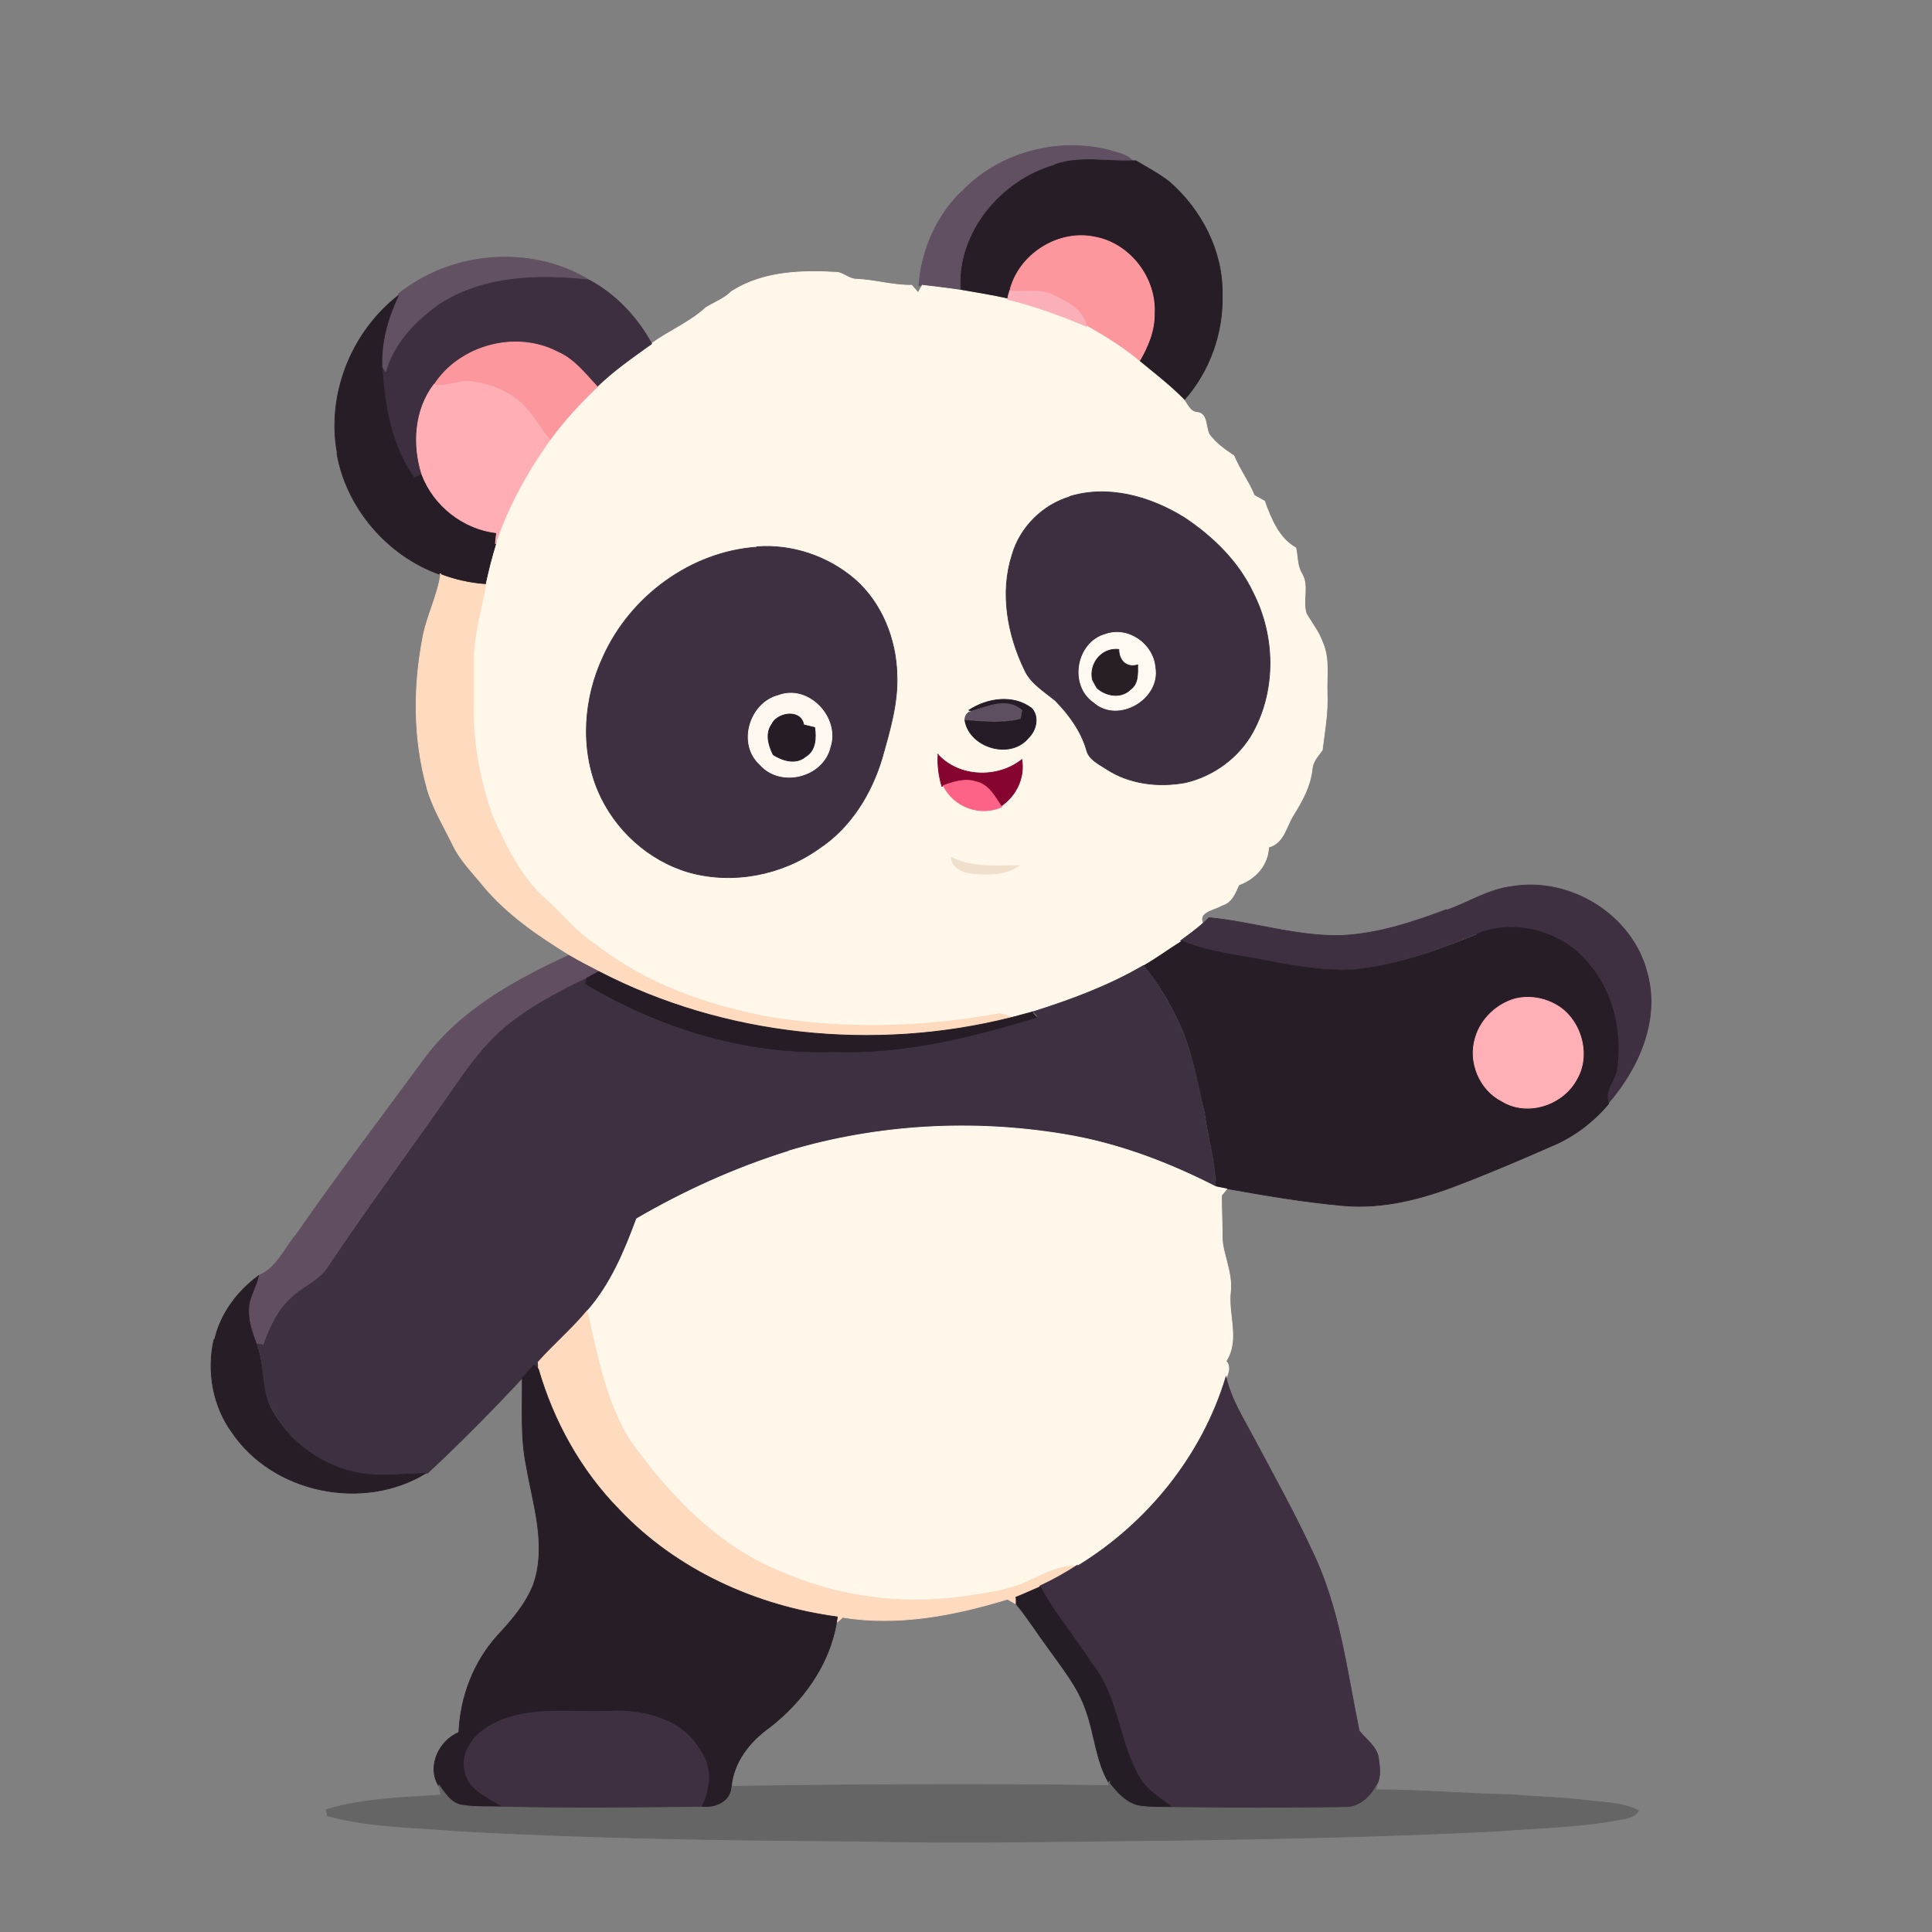
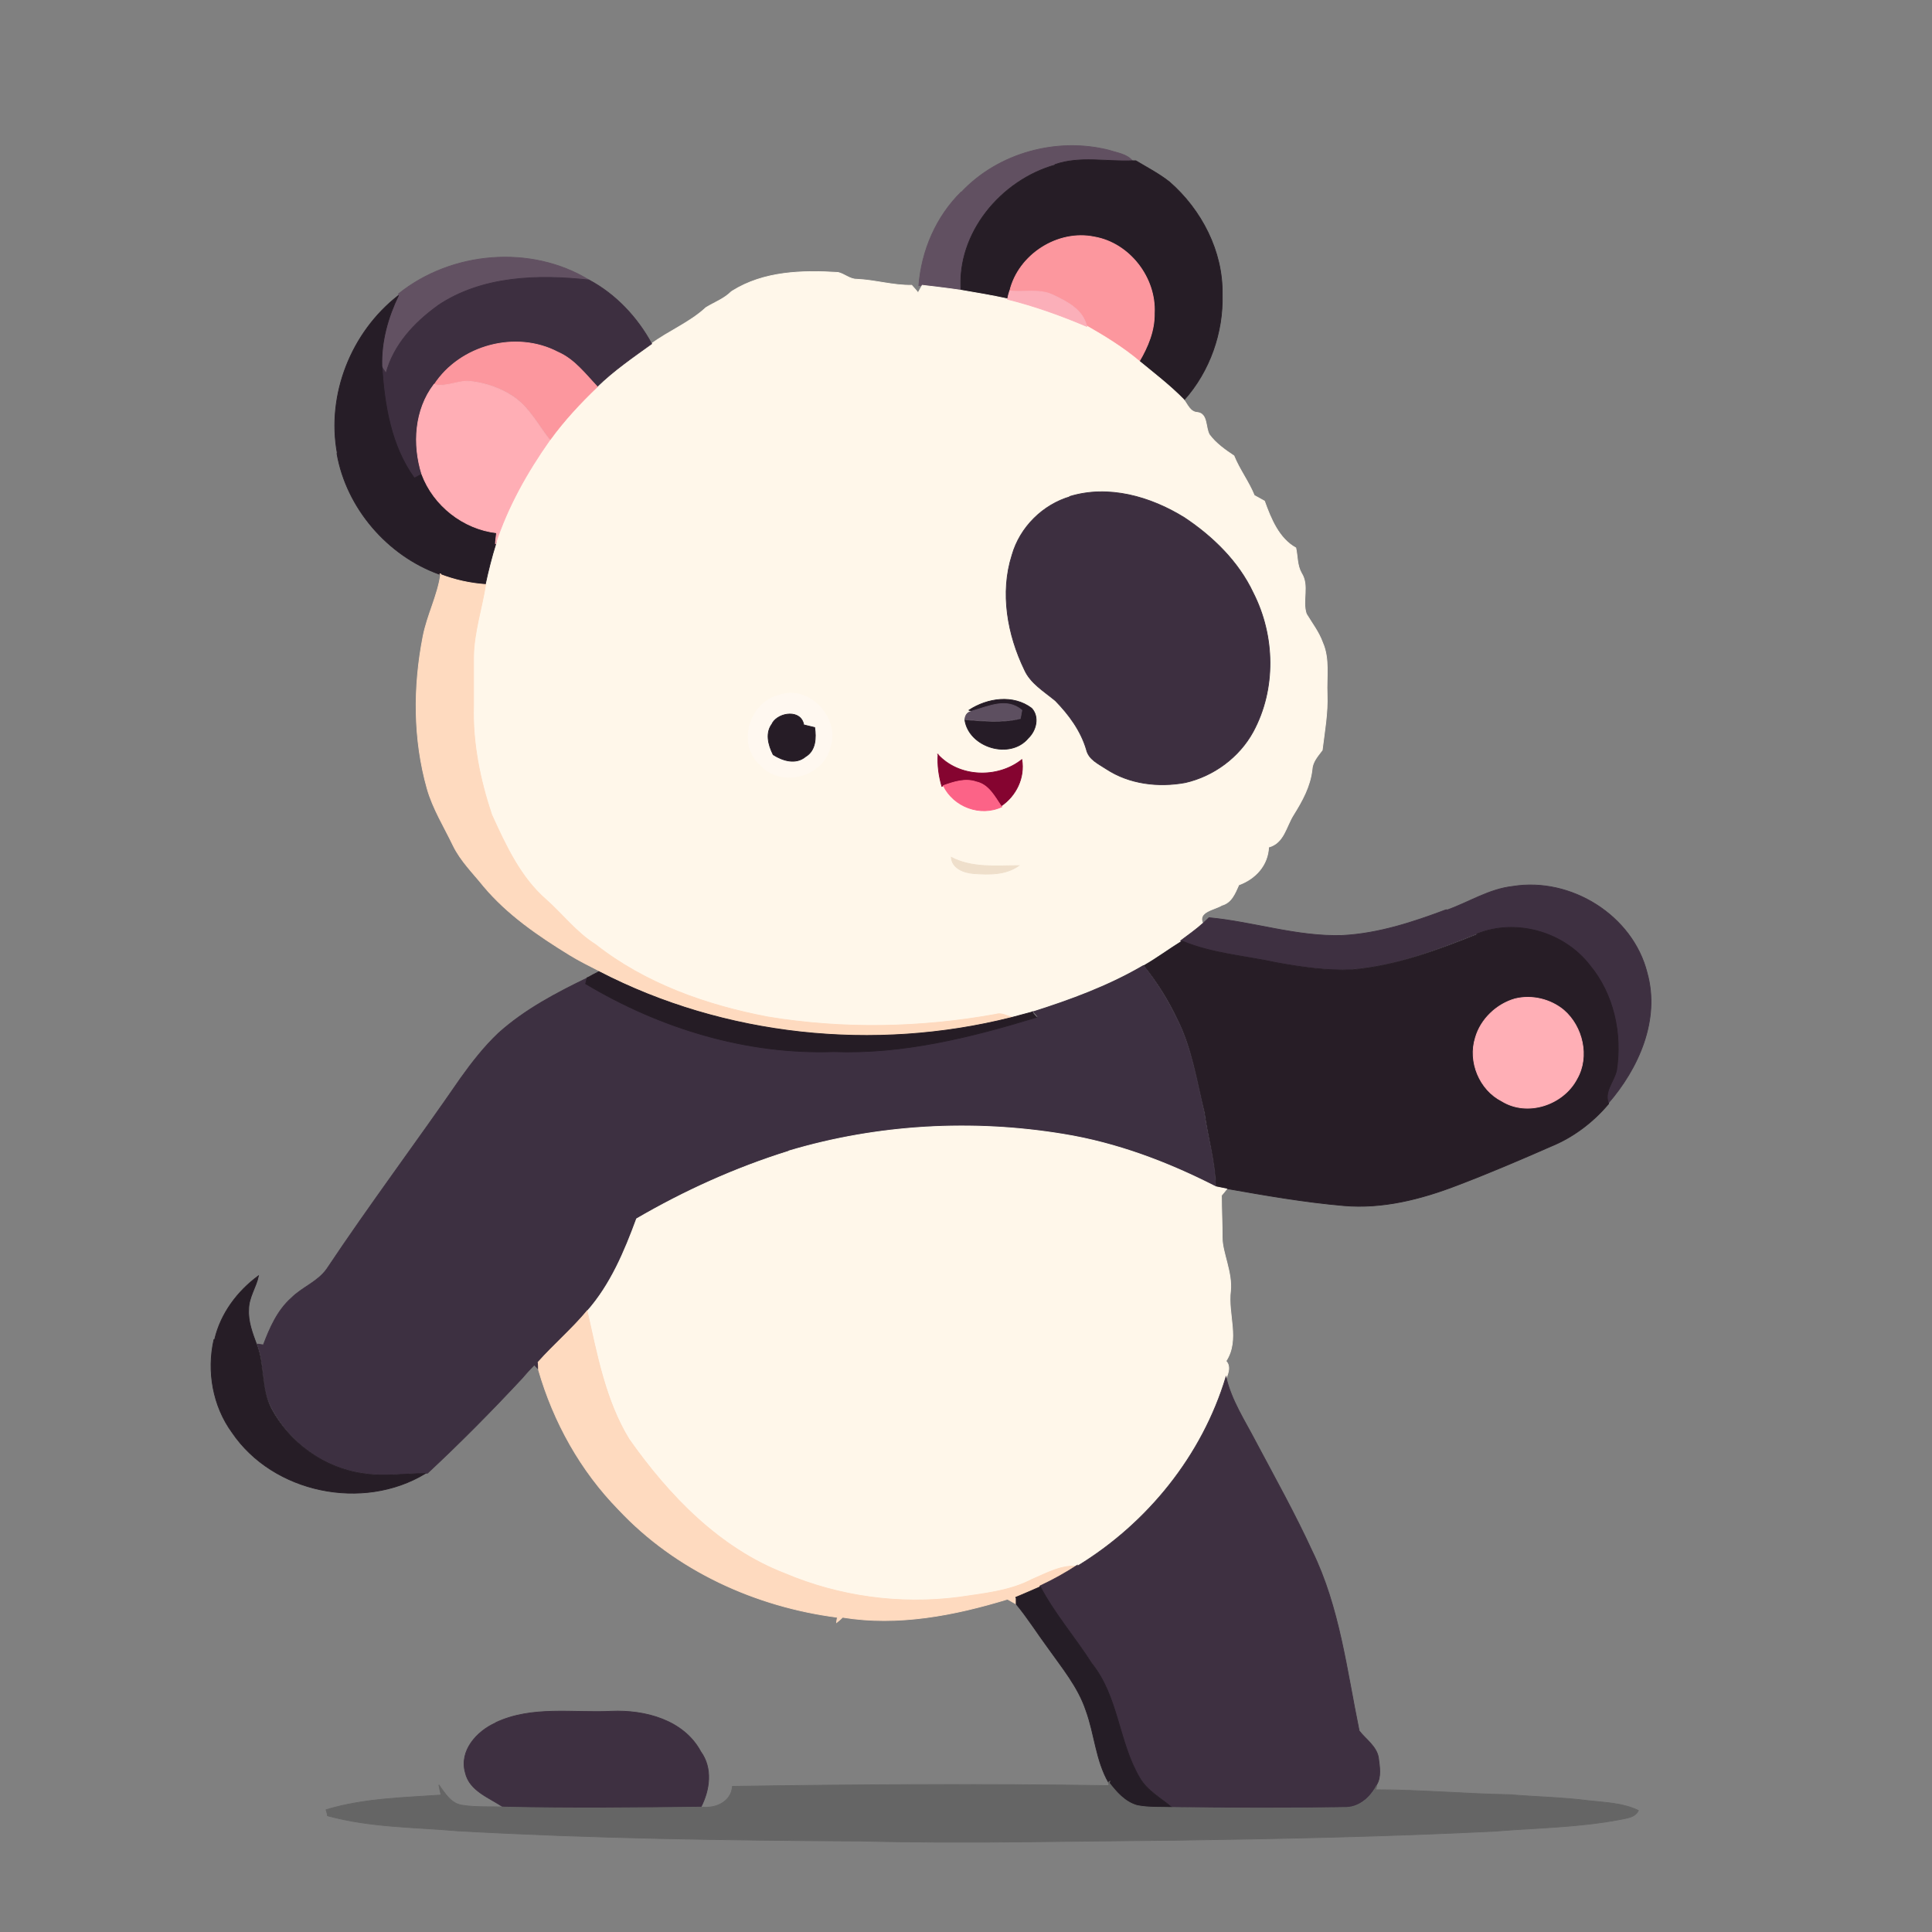
<svg xmlns="http://www.w3.org/2000/svg" id="Layer_1" version="1.1" viewBox="0 0 512 512">
  <rect x="0" y="0" width="512" height="512" fill="#808080" stroke="none" />
  <defs>
    <style>
      .st0 {
        fill: #5d4f60;
        stroke: #5d4f60;
      }

      .st0, .st1, .st2, .st3, .st4, .st5, .st6, .st7, .st8, .st9, .st10, .st11, .st12, .st13, .st14, .st15, .st16, .st17, .st18, .st19, .st20, .st21, .st22, .st23, .st24, .st25, .st26 {
        stroke-width: .2px;
      }

      .st1 {
        fill: #fedabf;
        stroke: #fedabf;
      }

      .st2 {
        fill: #fc979e;
        stroke: #fc979e;
      }

      .st3 {
        fill: #261c27;
        stroke: #261c27;
      }

      .st4 {
        fill: #251c25;
        stroke: #251c25;
      }

      .st5 {
        fill: #251d26;
        stroke: #251d26;
      }

      .st6 {
        fill: #281e26;
        stroke: #281e26;
      }

      .st7 {
        fill: #3e3041;
        stroke: #3e3041;
      }

      .st8 {
        fill: #fc6387;
        stroke: #fc6387;
      }

      .st9 {
        fill: #ffaeb5;
        stroke: #ffaeb5;
      }

      .st10 {
        fill: #261d27;
        stroke: #261d27;
      }

      .st11 {
        fill: #656565;
        stroke: #656565;
      }

      .st12 {
        fill: #615061;
        stroke: #615061;
      }

      .st13 {
        fill: #fffaf1;
        stroke: #fffaf1;
      }

      .st14 {
        fill: #261c26;
        stroke: #261c26;
      }

      .st15 {
        fill: #261d26;
        stroke: #261d26;
      }

      .st16 {
        fill: #271d26;
        stroke: #271d26;
      }

      .st17 {
        fill: #3d3041;
        stroke: #3d3041;
      }

      .st18 {
        fill: #fff7ea;
        stroke: #fff7ea;
      }

      .st19 {
        fill: #fff8f0;
        stroke: #fff8f0;
      }

      .st20 {
        fill: #850430;
        stroke: #850430;
      }

      .st21 {
        fill: #3d2f40;
        stroke: #3d2f40;
      }

      .st22 {
        fill: #ffafb6;
        stroke: #ffafb6;
      }

      .st23 {
        fill: #efdfcb;
        stroke: #efdfcb;
      }

      .st24 {
        fill: #614f61;
        stroke: #614f61;
      }

      .st25 {
        fill: #625162;
        stroke: #625162;
      }

      .st26 {
        fill: #fbafb9;
        stroke: #fbafb9;
      }
    </style>
  </defs>
  <g id="g">
    <path class="st12" d="M254.8,50.9c9.8-10.4,25.3-14.6,39.1-11.1,2.1.7,4.7,1,6.2,2.8-6.8.2-13.9-1.4-20.5,1-14.4,4-26.1,18.1-25,33.4-3.4-.5-6.8-.9-10.2-1.3h-.9c.7-9.3,4.6-18.3,11.2-24.8h0Z" />
    <path class="st15" d="M279.6,43.6c6.6-2.3,13.7-.7,20.5-1h.9c3,1.8,6.1,3.4,8.9,5.6,8.5,7.4,14.2,18.4,14,29.8.3,10.1-3.3,20.4-10.1,28-3.7-3.7-7.8-7-11.8-10.2,2.2-3.9,4.1-8.2,4-12.8.5-9.4-6.6-18.6-15.9-20.2-9.7-2.1-20.1,4.7-22.4,14.3-.1.6-.4,1.7-.6,2.3-4.1-.9-8.2-1.7-12.4-2.3-1.2-15.3,10.6-29.4,25-33.4h-.1Z" />
    <path class="st2" d="M267.6,77.1c2.3-9.6,12.7-16.3,22.4-14.3,9.3,1.6,16.4,10.8,15.9,20.2.1,4.6-1.7,8.9-4,12.8-4.3-3.6-9.1-6.5-13.9-9.3-1-4.5-5.3-6.7-9.1-8.4-3.6-1.6-7.6-.7-11.3-1Z" />
    <path class="st25" d="M105.7,77.8c14-11.2,35-13,50.4-3.6-13.5-1.5-28.5-1.1-40.1,6.8-6.1,4.5-11.7,10.4-13.6,17.8-.4-.6-.8-1.2-1.2-1.8-.2-6.6,1.6-12.9,4.4-18.7,0,0,0-.4.2-.5h-.1Z" />
    <path class="st18" d="M194.1,77.1c8.3-5.2,18.5-5.5,28-4.9,1.7.4,3.1,1.8,4.9,1.8,4.9.2,9.7,1.7,14.6,1.6.6.7,1.2,1.3,1.7,2,.3-.5.8-1.5,1.1-2,3.4.4,6.8.8,10.2,1.3,4.1.7,8.3,1.4,12.4,2.3,7.2,1.8,14.2,4.2,21,7.2,4.9,2.8,9.6,5.7,13.9,9.3,4,3.3,8.2,6.5,11.8,10.2,1,1.3,1.7,3.3,3.6,3.4,2.8.3,2.1,4,3.2,5.9,1.7,2.3,4.1,4,6.5,5.6,1.5,3.7,3.9,6.8,5.4,10.5.9.5,1.8,1,2.7,1.5,1.7,4.7,3.8,9.9,8.3,12.4.5,2.2.3,4.6,1.5,6.7,2.1,3.3.1,7.3,1.3,10.8,1.5,2.5,3.3,4.8,4.3,7.6,1.9,4.3,1,9.1,1.2,13.7.2,5-.7,9.9-1.3,14.8-1.2,1.6-2.6,3.1-2.7,5.2-.5,4.4-2.6,8.2-4.9,11.9-2,3.1-2.5,7.5-6.6,8.6-.2,4.8-3.5,8.4-7.9,10-1,2.2-1.9,4.7-4.5,5.4-1.9,1.2-6.6,1.7-5,4.9-1.9,1.6-3.9,3.1-5.9,4.6-3.4,2.1-6.6,4.5-10.1,6.5-9.2,5.4-19.2,9.1-29.4,12.3-1.9.5-3.8,1-5.6,1.5-1.4-.4-2.8-1.3-4.3-.8-19.9,3.7-40.4,4-60.4.7-16.3-3.1-32.5-8.8-45.7-19.2-5.1-3.2-8.7-8-13.1-11.9-6.8-6-10.7-14.4-14.4-22.5-3.1-9.3-5.1-19.1-4.8-28.9v-13c0-6.5,2.3-12.7,3.2-19.1.7-3.6,1.6-7.2,2.8-10.8,3.2-9.9,8.3-19.1,14.4-27.6,3.7-5.1,8-9.7,12.5-14,4.4-4.4,9.5-7.9,14.5-11.4,4.7-3.5,10.3-5.7,14.6-9.7,2.3-1.4,4.8-2.3,6.7-4.2l.3-.2Z" />
    <path class="st21" d="M116,81c11.7-7.9,26.6-8.3,40.1-6.8,7.1,3.8,12.8,9.9,16.6,16.9-5,3.6-10.1,7.1-14.5,11.4-3.1-3.5-6.1-7.3-10.5-9.2-11-5.8-25.9-1.9-32.7,8.6-5.2,6.7-5.7,15.9-3.2,23.8-.5.3-1.6.8-2.1,1.1-6.3-8.6-7.9-19.3-8.6-29.7.4.6.8,1.2,1.2,1.8,2-7.5,7.5-13.4,13.6-17.8h0Z" />
    <path class="st26" d="M267.6,77.1c3.8.4,7.8-.6,11.3,1,3.8,1.8,8.1,3.9,9.1,8.4-6.8-2.9-13.8-5.4-21-7.2.1-.6.4-1.7.6-2.3h0Z" />
    <path class="st10" d="M89.4,120.2c-2.9-15.6,3.7-32.2,16.2-41.9-2.8,5.8-4.6,12.2-4.4,18.7.7,10.4,2.4,21.1,8.6,29.7.5-.3,1.6-.8,2.1-1.1,3.1,8.3,11,14.5,19.8,15.5,0,.8-.2,2.2-.3,3-1.1,3.5-2,7.1-2.8,10.8-4.1-.3-8.2-1.2-12.1-2.7-13.8-4.9-24.7-17.6-27.2-32h.1Z" />
    <path class="st2" d="M115.1,101.9c6.8-10.4,21.6-14.4,32.7-8.6,4.4,1.9,7.3,5.8,10.5,9.2-4.5,4.3-8.8,8.9-12.5,14-3.1-3.9-5.5-8.7-9.7-11.5-3.3-2.2-7.1-3.5-11-4-3.4-.4-6.5,1.6-9.9.8h-.1Z" />
    <path class="st9" d="M115.1,101.9c3.4.8,6.6-1.3,9.9-.8,3.9.5,7.7,1.8,11,4,4.3,2.9,6.6,7.6,9.7,11.5-6,8.5-11.2,17.7-14.4,27.6,0-.7.2-2.2.3-3-8.8-1-16.7-7.2-19.8-15.5-2.5-7.9-1.9-17.1,3.2-23.8h0Z" />
    <path class="st21" d="M283.4,131.6c10.3-3.2,21.5,0,30.5,5.6,7.5,5,14.3,11.6,18.2,19.9,5.8,11.4,6.1,25.5,0,36.8-3.7,6.8-10.5,11.8-18,13.5-7.1,1.3-14.8.4-20.9-3.6-2.1-1.4-4.7-2.5-5.3-5.2-1.5-5-4.6-9.2-8.2-12.9-3-2.5-6.6-4.6-8.2-8.2-4.5-9.3-6.5-20.4-3.3-30.4,2.1-7.4,8.2-13.4,15.5-15.5h-.3Z" />
-     <path class="st7" d="M200.6,144.9c9.3-.7,18.8,2.5,25.9,8.6,7.2,6.3,11,15.9,11.2,25.4.3,7.5-1.9,14.8-3.9,21.9-2.8,9.5-8.4,18.6-16.8,24.1-9.8,7-22.7,9.5-34.3,6.3-10.8-3.1-19.8-11.3-24.2-21.6-4.8-11.4-3.8-24.7,1.4-35.7,7.2-15.9,23.2-27.7,40.7-28.9h0Z" />
    <path class="st1" d="M116.6,152.2c3.9,1.5,7.9,2.4,12.1,2.7-1,6.4-3.1,12.6-3.2,19.1,0,4.4,0,8.7,0,13-.3,9.8,1.7,19.6,4.8,28.9,3.7,8.1,7.6,16.6,14.4,22.5,4.4,3.9,8,8.7,13.1,11.9,13.2,10.4,29.4,16.1,45.7,19.2,20,3.3,40.5,2.9,60.4-.7,1.5-.5,2.9.4,4.3.8-36.2,9.1-76,5.1-109.2-12.2-2.7-1.4-5.4-2.7-8-4.3-8.3-5.1-16.5-10.7-22.8-18.2-2.8-3.5-6.1-6.7-8.1-10.8-2.4-5-5.4-9.8-6.9-15.1-3.7-13.1-3.7-27-1.1-40.3,1.1-5.7,3.9-10.9,4.7-16.6h-.2Z" />
-     <path class="st13" d="M293,168.1c6-2.1,12.6,2.6,13.1,8.8,1.4,8.3-9.8,14.9-16.2,9.2-6.6-4.5-4.6-15.9,3.1-18Z" />
-     <path class="st6" d="M289.5,180.1c-.9-4.3,2.5-8.5,7-8,0,2.9,2,5,5,4.1,0,2.3.2,5-1.9,6.5-2.5,2.5-6.5,1.8-8.9-.4-.3-.5-.9-1.6-1.2-2.2h0Z" />
    <path class="st19" d="M206.3,184.3c8-3,16.3,5.9,13.7,13.7-1.9,8-13.2,10.8-18.6,4.6-6-5.4-2.8-16.3,4.9-18.3h0Z" />
    <path class="st3" d="M256.8,188.2c4.9-3.2,11.7-4.2,16.6-.5,2.1,2.3,1.2,5.9-.9,7.9-4.8,5.8-15.7,2.5-16.8-4.8,4.9.4,9.9.9,14.7-.3.1-.6.3-1.6.4-2.2-4-3.4-8.8-.9-13.1.2l-1-.3h.1Z" />
    <path class="st0" d="M257.7,188.4c4.3-1.2,9.1-3.6,13.1-.2-.1.5-.3,1.6-.4,2.2-4.9,1.2-9.8.6-14.7.3.1-1.3.8-2.1,2-2.2h0Z" />
    <path class="st14" d="M204.7,191.6c1.8-2.9,7.6-3.6,8.3.5,1,.2,1.9.5,2.9.7.4,2.7.3,6.1-2.4,7.7-2.6,2.2-6.1,1.1-8.6-.5-1.3-2.6-2.2-5.9-.1-8.4h0Z" />
    <path class="st20" d="M248.5,199.9c5.6,6.2,15.9,6.5,22.3,1.4.8,4.8-1.5,9.6-5.5,12.3-1.8-2.5-3.3-5.7-6.6-6.4-2.9-1-5.9,0-8.7,1l-.4.2c-.8-2.8-1.2-5.6-1-8.5h0Z" />
    <path class="st8" d="M250,208.2c2.8-1,5.8-2,8.7-1,3.3.7,4.9,3.9,6.6,6.4l.2.2c-5.7,2.7-12.8,0-15.5-5.6h0Z" />
    <path class="st23" d="M252.1,227.2c5.6,2.9,11.8,2.2,17.9,2.2-3.5,2.5-7.9,2.4-12,2.1-2.6-.2-5.7-1.4-5.9-4.3Z" />
    <path class="st7" d="M383.4,241.2c5.9-2.1,11.2-5.6,17.5-6.3,15.4-2.5,31.8,7.7,35.6,22.9,3.5,12.5-2.3,25.4-10.4,34.7-1.3-3.3,1.5-5.8,2.1-8.8,1.6-9.7-.7-20.2-7.1-27.9-6.8-8.8-19.5-12.5-29.9-8.3-10.7,4.3-21.7,8.5-33.3,9.4-6.8.3-13.5-.7-20.1-1.9-8.3-1.8-17-2.4-24.9-5.7,2-1.5,4-2.9,5.9-4.6.4-.4,1.2-1.1,1.6-1.5,11.8,1.1,23.4,5.1,35.4,4.7,9.5-.5,18.6-3.5,27.4-6.8h.2Z" />
    <path class="st16" d="M391.4,247.5c10.4-4.2,23.1-.5,29.9,8.3,6.4,7.7,8.6,18.2,7.1,27.9-.7,3-3.4,5.6-2.1,8.8-4.1,4.9-9.4,8.9-15.3,11.3-8.2,3.6-16.4,7.1-24.8,10.3-9.6,3.7-19.8,6.3-30.1,5.4-10.4-.9-20.7-2.7-30.9-4.5-1-.2-2-.4-2.9-.6-.2-6.7-2.1-13.1-3-19.6-2.1-8.3-3.3-17-7.2-24.7-2.4-5.1-5.4-9.9-8.9-14.2,3.5-2,6.7-4.4,10.1-6.5,7.9,3.3,16.6,3.9,24.9,5.7,6.6,1.2,13.4,2.2,20.1,1.9,11.6-1,22.6-5.1,33.3-9.4h-.2Z" />
-     <path class="st24" d="M112.5,280.6c9.5-12.9,23.9-20.8,38.2-27.4,2.6,1.5,5.3,2.9,8,4.3-.7.4-2.2,1.2-3,1.6-8.4,4.1-16.8,8.5-23.9,14.8-3.8,3.6-7,7.7-10,11.9-11.7,17-24.1,33.4-35.5,50.6-2.4,3.4-6.5,4.8-9.4,7.7-3.6,3.3-5.7,7.9-7.4,12.4-.4,0-1.2-.2-1.6-.2-1.2-3-2.4-6.1-2.1-9.3,0-3.2,1.9-5.8,2.6-8.9,5-2,7-7.3,10.3-11.2,10.9-15.7,22.5-30.9,33.8-46.3Z" />
+     <path class="st24" d="M112.5,280.6Z" />
    <path class="st17" d="M273.6,268.2c10.1-3.2,20.2-6.9,29.4-12.3,3.5,4.3,6.5,9.2,8.9,14.2,3.9,7.7,5.2,16.4,7.2,24.7.9,6.6,2.9,13,3,19.6-12.7-6.5-26.2-11.6-40.3-13.9-24.2-4-49.3-2.6-72.8,4.4-14,4.4-27.6,10.5-40.3,17.9-3.2,8.7-6.9,17.4-13.1,24.5-4,4.9-8.8,9-13,13.6,0,.5,0,1.5.1,2-.3-.3-.8-.9-1.1-1.2-1.1,1.1-2.2,2.3-3.2,3.5-8.1,8.7-16.4,17.1-25.1,25.2h-.4c-5.5,0-11,.9-16.5,0-10.3-1.3-19.6-8.1-24.4-17.3-2.8-5.2-1.7-11.4-3.8-16.9.4,0,1.2.2,1.6.2,1.7-4.5,3.7-9.1,7.4-12.4,2.9-2.9,7-4.3,9.4-7.7,11.4-17.1,23.8-33.6,35.5-50.6,3-4.2,6.2-8.3,10-11.9,7-6.3,15.4-10.7,23.9-14.8-.1.4-.3,1.2-.4,1.6,19.7,11.8,42.6,18.8,65.7,18,18.3.7,36.3-3.8,53.8-9.1-.3-.4-.9-1.1-1.2-1.4h-.3Z" />
    <path class="st4" d="M155.7,259.1c.7-.4,2.2-1.2,3-1.6,33.3,17.2,73,21.3,109.2,12.2,1.9-.5,3.8-1,5.6-1.5.3.4.9,1.1,1.2,1.4-17.4,5.3-35.4,9.8-53.8,9.1-23.1.8-46-6.2-65.7-18,.1-.4.3-1.2.4-1.6h0Z" />
    <path class="st22" d="M401.5,264.7c4.5-1.1,9.4.1,12.9,3,5,4.3,6.9,12.3,3.5,18.2-3.6,6.9-13.1,10.1-19.9,5.9-5.9-3-9-10.4-7-16.8,1.4-4.9,5.6-8.9,10.5-10.3h0Z" />
    <path class="st18" d="M209.1,305c23.5-7,48.6-8.4,72.8-4.4,14.1,2.3,27.6,7.4,40.3,13.9,1,.2,1.9.4,2.9.6-.3.4-1,1.2-1.4,1.7,0,3.8.2,7.5.2,11.3s2.7,9.1,2.2,14c-.8,6.2,2.5,12.9-1.2,18.6,1.2,1.3.7,2.9.1,4.4-6.3,20.9-20.8,38.7-39.3,50.1-4.3-.5-8.2,1.8-12.1,3.4-6,3.2-12.9,3.8-19.6,4.8-15.6,2-31.6-.1-46-6.3-17.4-6.7-30.7-20.6-41.3-35.6-6.2-10.4-8.5-22.4-11.1-34,6.2-7,9.9-15.8,13.1-24.5,12.7-7.4,26.2-13.5,40.3-17.9h0Z" />
    <path class="st15" d="M56.9,354.9c1.6-6.8,6-12.7,11.6-16.8-.6,3-2.6,5.7-2.6,8.9-.2,3.2,1,6.3,2.1,9.3,2.1,5.4,1.1,11.6,3.8,16.9,4.8,9.1,14.1,15.9,24.4,17.3,5.5.9,11,0,16.5,0-16.5,10-40.3,5.2-51.2-10.9-5.1-7-6.7-16.2-4.8-24.6h.2Z" />
    <path class="st1" d="M142.6,361c4.2-4.7,9-8.8,13-13.6,2.6,11.6,4.8,23.7,11.1,34,10.5,14.9,23.9,28.9,41.3,35.6,14.4,6.1,30.4,8.3,46,6.3,6.6-1,13.5-1.6,19.6-4.8,3.8-1.6,7.8-3.9,12.1-3.4-3.2,2-6.5,3.9-9.9,5.5-2.1,1-4.3,1.8-6.5,2.8v1.7c-.6-.3-1.7-1-2.3-1.3-14.1,4.3-29,7.2-43.7,4.8-.4.4-1.2,1.1-1.6,1.4,0-.4.2-1.1.2-1.4-21.7-2.8-42.8-12.4-57.9-28.5-10.1-10.3-17.3-23.2-21.3-37.1,0-.5,0-1.5-.1-2h0Z" />
-     <path class="st16" d="M138.4,365.2c1-1.2,2.1-2.4,3.2-3.5.3.3.8.9,1.1,1.2,4,13.8,11.2,26.8,21.3,37.1,15.1,16,36.2,25.6,57.9,28.5,0,.4-.2,1.1-.2,1.4-1.9,11.3-8.9,21-17.8,27.9-5.2,3.7-9.5,9.1-10.1,15.7-.3,4.1-4.4,5.9-8.1,5.5,2.4-4.6,3.1-10.3,0-14.8-4.5-8.4-14.8-11.1-23.7-10.7-10.2.4-21-1.5-30.6,3-5,2.2-9.6,7.3-8,13.1,1,5,6.5,6.7,10.2,9.3-3.8-.1-7.5.2-11.3-.5-3-.4-4.6-3.2-6.2-5.4-2.9-5.1.3-11.7,5.5-13.9.4-9.4,3.9-18.6,10.2-25.6,3.7-4,7.4-8.2,9.5-13.4,3.7-10.4,0-21.1-1.8-31.5-1.6-7.8-1-15.7-1.1-23.6v.2Z" />
    <path class="st7" d="M285.6,415c18.5-11.3,33-29.2,39.3-50.1,1.4,6.2,5,11.6,7.9,17.2,5.1,9.6,10.4,19.1,14.9,28.9,7.3,14.9,9.2,31.7,12.5,47.7,1.8,2.3,4.6,4.1,5.1,7.1.3,2.4.8,5.1-.5,7.2-1.7,3.3-4.8,6.1-8.8,5.9-15.1.2-30.3.2-45.4,0-3-2.6-6.7-4.5-8.7-8-5.6-9.5-5.6-21.5-12.7-30.3-4.4-6.9-9.8-13-13.6-20.3,3.4-1.6,6.7-3.4,9.9-5.5v.2Z" />
    <path class="st5" d="M269.2,423.3c2.1-.9,4.3-1.8,6.5-2.8,3.8,7.2,9.2,13.4,13.6,20.3,7.1,8.8,7.1,20.8,12.7,30.3,2,3.5,5.7,5.4,8.7,8-3.1-.1-6.2.1-9.3-.5-3.3-.9-5.6-3.6-7.6-6.2-3.4-5.9-3.7-12.8-6-19.1-2.1-6.3-6.4-11.4-10.2-16.8-2.8-3.8-5.3-7.8-8.3-11.4v-1.7h-.1Z" />
    <path class="st7" d="M131.4,456.5c9.6-4.5,20.4-2.5,30.6-3,8.9-.4,19.2,2.3,23.7,10.7,3.2,4.4,2.4,10.2,0,14.8-17.4.2-34.8.4-52.2,0-3.7-2.6-9.1-4.3-10.2-9.3-1.6-5.8,3.1-10.9,8-13.1h0Z" />
    <path class="st11" d="M293.8,472.3c2,2.6,4.3,5.3,7.6,6.2,3.1.6,6.2.4,9.3.5,15.1.2,30.3.3,45.4,0,4,.2,7.1-2.6,8.8-5.9l-.3,1.2c11.9,0,23.7,1.1,35.5,1.3,7,.6,14,.7,20.9,1.6,4.5.5,9.1.6,13.2,2.6-.9,1.9-3.1,2-4.9,2.4-11,2.1-22.2,2.2-33.3,3.1-28.3,1.4-56.6,2-84.9,2.4-27.7.2-55.4.9-83,.2-35.6-.2-71.3-.7-106.8-2.7-11.5-1-23.2-.9-34.5-4,0-.4-.3-1.2-.4-1.6,9.9-3,20.3-3.2,30.5-3.9-.2-.7-.5-2-.6-2.7,1.6,2.2,3.2,5,6.2,5.4,3.7.6,7.5.3,11.3.5,17.4.4,34.8.2,52.2,0,3.7.4,7.8-1.4,8.1-5.5,33.2-.5,66.5-.7,99.7-.2,0-.3.2-.8.3-1.1l-.3.2Z" />
  </g>
</svg>